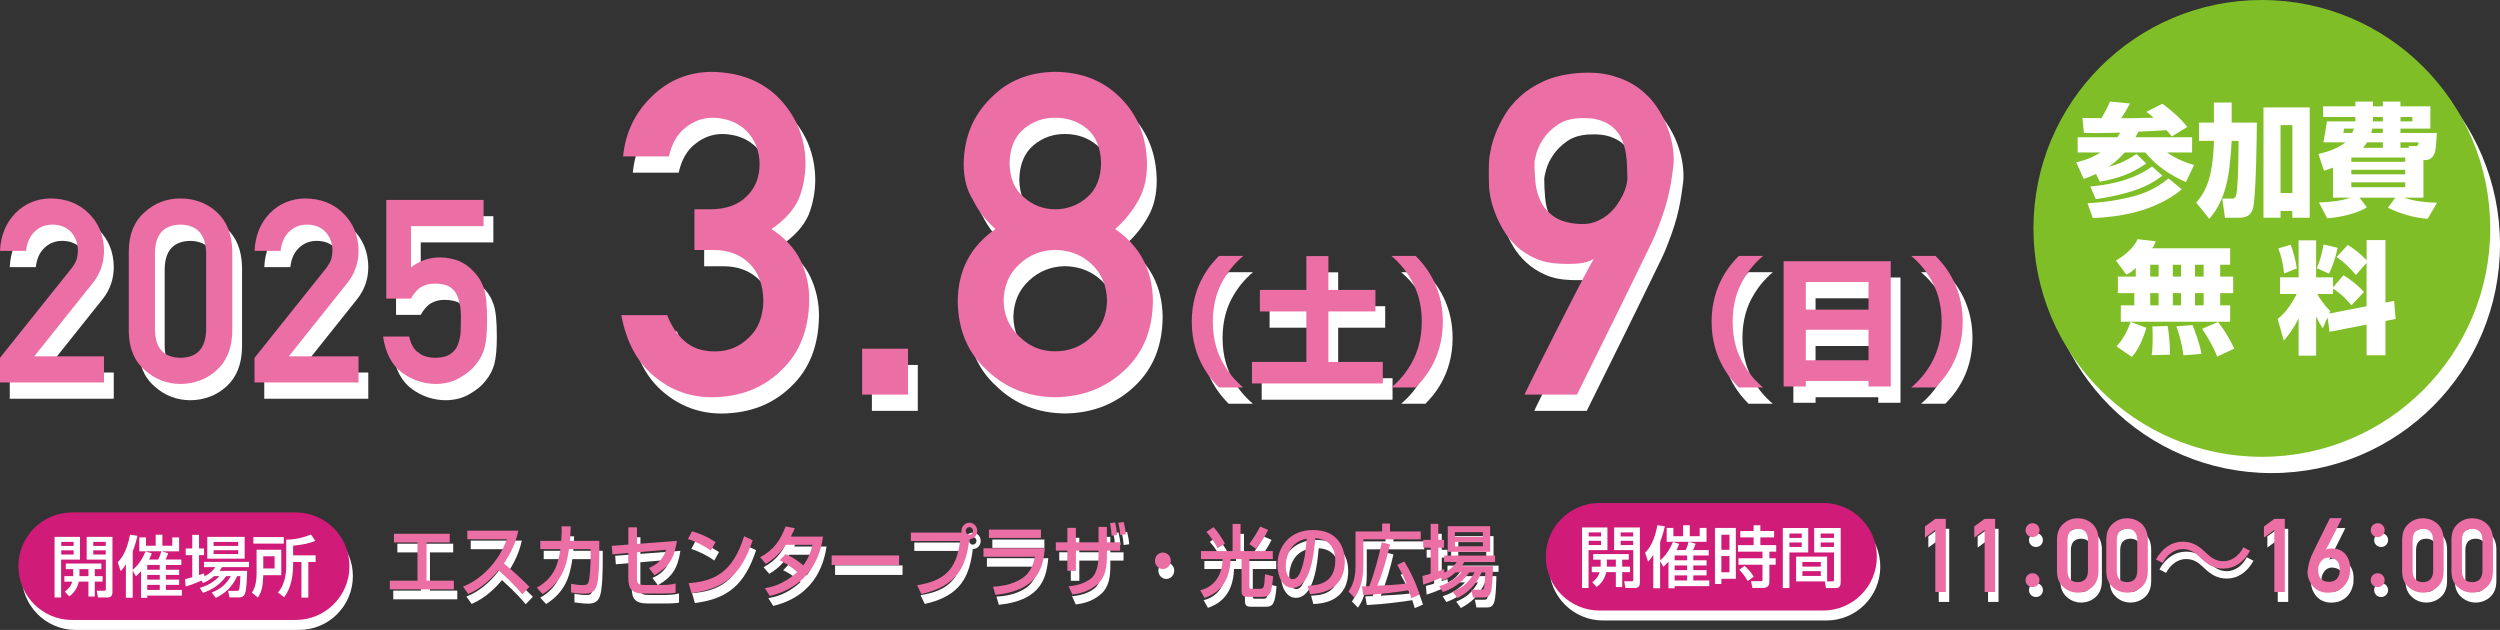
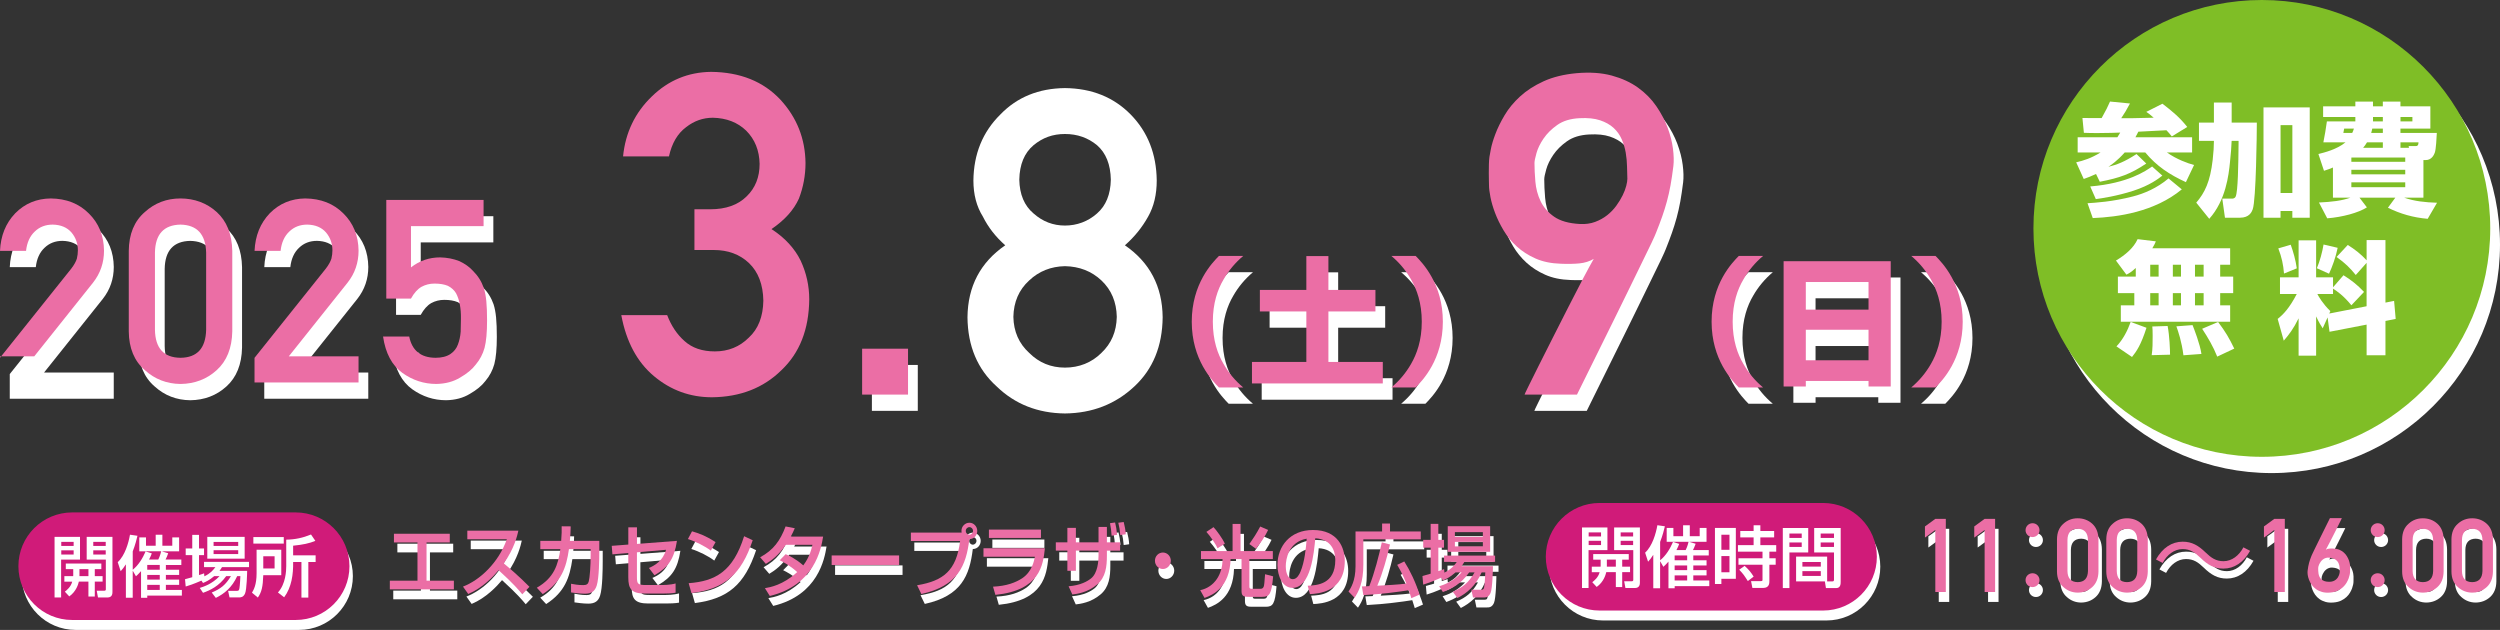
<svg xmlns="http://www.w3.org/2000/svg" id="_レイヤー_2" viewBox="0 0 1185.84 298.79">
  <rect x="0" y="0" width="1185.84" height="298.79" fill="#333333" stroke="none" />
  <defs>
    <style>.cls-1{fill:#fff;}.cls-2{fill:#d01b79;}.cls-3{fill:#eb6ea5;}.cls-4{fill:#7fbe26;}</style>
  </defs>
  <g id="_レイヤー_1-2">
    <polygon class="cls-1" points="214.97 257.9 214.97 262.02 203.94 262.02 203.94 280.15 216.91 280.15 216.91 284.27 186.54 284.27 186.54 280.15 199.65 280.15 199.65 262.02 188.49 262.02 188.49 257.9 214.97 257.9" />
    <path class="cls-1" d="M221.24,282.96c7.96-3.03,16.86-11.29,20.79-22.44h-18.74v-4.08h24.21c-.47,2.09-1.8,8.27-6.92,15.52,2.13,1.76,7.39,6.21,12.18,11.11l-3.39,3.55c-1.48-1.79-4.11-4.97-11.24-11.44-2.52,2.99-7.53,8.38-14.41,11.29l-2.49-3.51Z" />
    <path class="cls-1" d="M285.89,261.27v4.94c0,3.89-.11,12.75-1.22,16.23-.83,2.66-2.41,3.89-5.66,3.89-2.41,0-5.48-.45-6.52-.6v-4.11c1.4.26,3.31.64,5.77.64,1.59,0,2.31-.49,2.63-1.76.47-1.8.9-6.96.9-12.9v-2.39h-10.3c-1.26,8.75-3.57,15.6-12.43,21.32l-2.81-3.03c8.21-4.71,10.09-10.88,11.17-18.29h-9.51v-3.93h9.91c.25-3.03.25-5.05.22-6.92l4.29.04c-.07,2.77-.14,4.3-.4,6.88h13.98Z" />
    <path class="cls-1" d="M322.73,261.27c-1.3,8.6-4.14,12.57-10.66,16.31l-2.63-3.44c2.63-1.16,6.59-3.22,8.11-8.64l-13.8,1.2v11.63c0,3.4.33,3.89,4.58,3.89h7.42c.36,0,3.71,0,6.34-.75v4.38c-1.55.34-4.54.41-6.16.41h-8.39c-6.38,0-7.89-2.17-7.89-7.67v-11.56l-7.53.64-.32-4.04,7.86-.6v-8.19h4.11v7.89l18.99-1.46Z" />
    <path class="cls-1" d="M338.8,265.9c-2.7-2.06-7.17-4.34-10.88-5.5l1.95-3.67c3.21.94,6.34,2.02,11.17,5.12l-2.23,4.04ZM328.28,281.35c12.54-.94,21.01-5.42,26.3-22.29l4.07,1.91c-5.44,16.34-13.3,23.04-29.04,25.09l-1.33-4.71Z" />
    <path class="cls-1" d="M374.3,267.59c1.55.67,4.58,2.02,8.36,5.31,3.17-4.23,4-8.23,4.32-9.76h-12.61c-3.57,5.12-6.63,7.33-9.48,9.05l-2.7-3.14c6.31-3.4,9.58-7.93,12.07-14.62l4.36.86c-.68,1.57-1.12,2.54-1.91,3.96h15.35c-.94,5.87-4.04,23.04-25.29,28.16l-2.31-3.7c2.45-.41,8.57-1.46,15.31-7.63-3.6-3.29-6.88-4.9-8.29-5.61l2.81-2.88Z" />
    <rect class="cls-1" x="396.11" y="268.19" width="32" height="4.52" />
    <path class="cls-1" d="M436.65,282.32c12.5-2.09,18.63-6.96,20.39-20.98h-23.35v-4h24.07c-.04-.26-.07-.56-.07-.86,0-2.17,1.76-3.82,3.78-3.82s3.71,1.76,3.71,3.89c0,1.76-1.23,3.82-3.75,3.89-1.51,12.61-5.44,22.22-22.77,26.03l-2.02-4.15ZM461.44,254.76c-.94,0-1.73.82-1.73,1.79s.79,1.8,1.73,1.8,1.73-.78,1.73-1.8-.76-1.79-1.73-1.79" />
    <path class="cls-1" d="M497.26,264.78c-.9,7.96-2.23,19.93-23.49,22.1l-1.12-3.89c6.49-.3,10.77-1.98,13.84-4,4.61-3.07,5.62-8.12,6.02-10.21h-24.39v-4h29.15ZM495.39,259.88h-24.68v-3.96h24.68v3.96Z" />
    <path class="cls-1" d="M522.71,254.65h3.96v7.33h6.27v3.93h-6.27v2.39c0,5.27-.58,10.14-4.54,13.58-4.61,3.97-9.77,4.56-11.86,4.82l-1.77-3.89c5.69-.45,8.94-2.36,10.67-3.74,3.13-2.5,3.53-8.19,3.53-10.7v-2.47h-10.74v9.58h-4.04v-9.58h-5.48v-3.93h5.48v-6.88h4.04v6.88h10.74v-7.33ZM528.9,258.84c-.22-2.8-.29-3.4-.76-5.95l2.41-.34c.54,2.13.65,3.1.94,5.83l-2.59.45ZM533.01,258.54c-.29-2.88-.32-3.22-.94-5.87l2.56-.34c.47,1.91.9,3.85.97,5.83l-2.59.37Z" />
    <path class="cls-1" d="M553.23,274.62c-2.09,0-3.78-1.76-3.78-3.93s1.69-3.89,3.78-3.89,3.75,1.76,3.75,3.89-1.69,3.93-3.75,3.93" />
    <path class="cls-1" d="M571.29,266.09h14.99v-12.87h3.78v12.87h15.31v3.81h-11.13v13.02c0,.6.11,1.08.97,1.08h4.32c.94,0,1.44-.45,1.66-1.57.07-.41.18-.97.5-5.35l3.82,1.01c-.72,8.49-1.73,9.72-5.15,9.72h-6.13c-2.2,0-3.71,0-3.71-2.62v-15.3h-5.19c-.4,13.24-8.11,16.94-12.36,18.44l-2.05-3.67c6.85-1.46,10.63-7.7,10.59-14.77h-10.23v-3.81ZM579.11,264.78c-.68-1.79-3.39-5.76-5.26-7.78l3.39-2.25c1.33,1.38,4.36,5.5,5.37,7.86l-3.49,2.17ZM594.24,262.76c2.13-3.07,3.24-4.75,5.15-8.3l3.75,1.61c-1.23,2.77-4.11,7.03-5.8,8.94l-3.1-2.24Z" />
    <path class="cls-1" d="M621.92,282.55c4.32-.19,13.08-.6,13.08-12.19,0-4.37-1.87-9.84-9.48-10.32-.65,7.03-2.13,23.53-10.85,23.53-4.72,0-7.1-5.61-7.1-10.85,0-9.01,6.13-16.6,16.83-16.6,11.93,0,15.1,8.49,15.1,14.66,0,14.85-12.79,15.56-16.54,15.74l-1.04-3.96ZM611.51,273.27c0,3.96,1.48,6.17,3.32,6.17,2.09,0,3.21-2.54,3.6-3.44,2.05-4.75,2.7-11.59,2.99-15.78-8.61,1.57-9.91,9.76-9.91,13.05" />
    <path class="cls-1" d="M644.6,256.82h12.61v-3.78h3.75v3.78h14.59v3.74h-27.24v11.97c0,8.45-2.13,12.72-4.18,15.71l-2.85-2.92c1.08-1.68,3.32-5.05,3.32-11.97v-16.53ZM671.08,288.46c-.36-1.12-.43-1.46-1.19-3.78-4.33.71-13.26,1.91-21.58,2.32l-.68-4.11c.68-.04,2.88-.15,3.5-.15,2.45-6.17,4.68-14.77,5.94-20.76l3.89,1.01c-1.55,6.66-3.39,13.28-6.02,19.56,4.58-.26,9.69-.49,13.8-1.01-.22-.52-1.66-4.38-4.36-8.9l3.35-1.61c2.74,4.3,5.48,10.06,7.24,15.74l-3.89,1.68Z" />
    <path class="cls-1" d="M692.06,276.23c-2.74,2.43-4.72,3.25-6.02,3.82l-.86-1.31c-4.58,2.06-6.77,2.77-8.47,3.29l-.36-4.08c.83-.19,3.32-.94,3.89-1.12v-12.34h-3.53v-3.7h3.53v-7.59h3.64v7.59h2.7v3.7h-2.7v11.14c1.66-.52,1.84-.6,2.74-.97l.15,1.68c3.39-1.72,4.76-3.51,5.91-5.12h-6.09v-2.95h24.21v2.95h-14.56c-.47.79-.72,1.23-1.33,2.06h14.88c0,.75-.18,10.51-1.15,12.72-.94,2.13-2.34,2.13-3.46,2.13h-4.86l-.76-3.67h4.72c1.08,0,1.19-.49,1.37-1.46.29-1.53.47-5.91.5-6.77h-1.73c-2.77,6.4-7.06,9.91-11.49,12.16l-2.2-2.99c4.83-2.09,7.5-4.26,10.34-9.16h-2.56c-3.93,5.61-8.54,7.85-12.47,9.31l-1.76-2.73c2.16-.71,6.56-2.13,10.66-6.58h-2.88ZM688.34,254.31h20.11v12.15h-20.11v-12.15ZM691.73,259.36h13.26v-2.24h-13.26v2.24ZM691.73,263.89h13.26v-2.13h-13.26v2.13Z" />
    <path class="cls-1" d="M4.63,177.43l33.79-42.28c1.31-1.7,2.2-3.29,2.67-4.75.32-1.39.48-2.69.48-3.92,0-3.25-1.01-6.08-3.03-8.49-2.1-2.42-5.07-3.66-8.91-3.74-3.4,0-6.23,1.09-8.49,3.27-2.34,2.18-3.72,5.24-4.16,9.2H4.63c.32-7.21,2.73-13.16,7.24-17.87,4.55-4.59,10.15-6.93,16.8-7.01,7.44.08,13.48,2.46,18.11,7.13,4.71,4.63,7.1,10.51,7.19,17.64,0,5.7-1.74,10.77-5.23,15.2l-27.85,34.91h33.07v12.41H4.63v-11.7Z" />
    <path class="cls-1" d="M65.71,126.73c.08-8,2.63-14.15,7.66-18.47,4.71-4.27,10.33-6.41,16.86-6.41s12.45,2.14,17.16,6.41c4.79,4.32,7.26,10.47,7.42,18.47v38.18c-.16,7.96-2.63,14.09-7.42,18.41-4.71,4.27-10.43,6.45-17.16,6.53-6.53-.08-12.15-2.26-16.86-6.53-5.03-4.31-7.58-10.45-7.66-18.41v-38.18ZM102.4,127.5c-.24-8.67-4.3-13.08-12.17-13.24-7.92.16-11.95,4.57-12.11,13.24v36.69c.16,8.75,4.2,13.16,12.11,13.24,7.88-.08,11.94-4.49,12.17-13.24v-36.69Z" />
    <path class="cls-1" d="M125.36,177.43l33.79-42.28c1.31-1.7,2.2-3.29,2.67-4.75.32-1.39.48-2.69.48-3.92,0-3.25-1.01-6.08-3.03-8.49-2.1-2.42-5.07-3.66-8.91-3.74-3.4,0-6.23,1.09-8.49,3.27-2.34,2.18-3.72,5.24-4.16,9.2h-12.35c.32-7.21,2.73-13.16,7.24-17.87,4.55-4.59,10.15-6.93,16.8-7.01,7.44.08,13.48,2.46,18.11,7.13,4.71,4.63,7.1,10.51,7.19,17.64,0,5.7-1.74,10.77-5.23,15.2l-27.85,34.91h33.07v12.41h-49.34v-11.7Z" />
    <path class="cls-1" d="M187.87,102.56h46.14v12.41h-34.44v19.59c4.04-3.17,8.65-4.75,13.83-4.75,3.33.08,6.37.68,9.14,1.78,2.61,1.23,4.73,2.73,6.35,4.51,2.42,2.38,4.16,5.13,5.23,8.25.55,1.7.95,3.78,1.19,6.24.24,2.49.35,5.56.35,9.2,0,5.62-.4,9.94-1.19,12.94-.83,2.97-2.22,5.6-4.16,7.9-1.7,2.26-4.18,4.32-7.42,6.18-3.17,1.94-6.93,2.95-11.28,3.03-5.86,0-11.22-1.74-16.09-5.22-4.95-3.56-8.02-9.32-9.2-17.28h12.41c1.35,6.65,5.48,10.01,12.41,10.09,2.97,0,5.34-.59,7.13-1.78,1.7-1.15,2.89-2.65,3.56-4.51.71-1.86,1.15-3.88,1.31-6.06.08-2.14.12-4.22.12-6.23.08-4.95-.69-8.97-2.32-12.05-.87-1.46-2.16-2.63-3.86-3.5-1.7-.71-3.82-1.07-6.35-1.07-2.26,0-4.31.52-6.18,1.54-1.86,1.07-3.52,2.93-4.99,5.58h-11.7v-46.79Z" />
-     <path class="cls-1" d="M334,106.98h7.5c7.43,0,13.19-2.05,17.29-6.14,4.1-3.96,6.14-9.09,6.14-15.41-.14-6.39-2.26-11.63-6.35-15.73-4.1-3.96-9.37-6-15.83-6.14-4.65,0-8.89,1.49-12.7,4.48-4.03,2.99-6.74,7.6-8.12,13.85h-21.77c1.11-11.25,5.66-20.72,13.64-28.43,7.85-7.64,17.22-11.53,28.12-11.66,13.82.14,24.78,4.55,32.91,13.23,7.78,8.47,11.73,18.47,11.87,29.99,0,5.83-1.04,11.46-3.12,16.87-2.43,5.42-6.77,10.24-13.02,14.48,6.39,4.17,11,9.17,13.85,15,2.71,5.83,4.06,11.94,4.06,18.33-.14,14.23-4.55,25.45-13.23,33.64-8.54,8.4-19.51,12.67-32.91,12.81-10.35,0-19.51-3.33-27.49-10-7.98-6.67-13.16-16.31-15.52-28.95h21.77c1.94,5.07,4.68,9.16,8.23,12.29,3.61,3.27,8.4,4.9,14.37,4.9,6.39,0,11.77-2.19,16.14-6.56,4.44-4.1,6.73-9.93,6.87-17.49-.14-7.71-2.43-13.68-6.87-17.91-4.37-4.1-9.93-6.14-16.66-6.14h-9.16v-19.27Z" />
    <rect class="cls-1" x="413.57" y="173.11" width="21.77" height="21.77" />
    <path class="cls-1" d="M458.91,150.51c.14-14.65,6.11-26.04,17.91-34.16-4.51-3.96-8.05-8.5-10.62-13.64-2.99-4.79-4.48-10.48-4.48-17.08.14-12.64,4.41-23.08,12.81-31.35,7.91-8.19,18.12-12.36,30.62-12.5,12.71.14,23.08,4.31,31.14,12.5,8.12,8.26,12.25,18.71,12.39,31.35,0,6.6-1.35,12.29-4.06,17.08-2.85,5.14-6.53,9.68-11.04,13.64,11.8,8.12,17.77,19.51,17.91,34.16-.14,13.68-4.62,24.61-13.43,32.8-8.96,8.4-19.93,12.67-32.91,12.81-12.91-.14-23.71-4.41-32.39-12.81-9.1-8.19-13.71-19.13-13.85-32.8M480.68,150.31c.14,6.94,2.64,12.64,7.5,17.08,4.65,4.65,10.31,6.98,16.97,6.98s12.64-2.33,17.29-6.98c4.72-4.44,7.15-10.14,7.29-17.08-.14-7.08-2.57-12.84-7.29-17.29-4.65-4.37-10.41-6.63-17.29-6.77-6.67.14-12.32,2.4-16.97,6.77-4.86,4.44-7.36,10.2-7.5,17.29M483.49,85.22c.14,7.01,2.39,12.36,6.77,16.04,4.3,3.82,9.27,5.73,14.89,5.73s10.9-1.91,15.2-5.73c4.23-3.68,6.42-9.02,6.56-16.04-.14-7.22-2.33-12.67-6.56-16.35-4.3-3.54-9.37-5.31-15.2-5.31s-10.59,1.77-14.89,5.31c-4.37,3.68-6.63,9.13-6.77,16.35" />
    <path class="cls-1" d="M727.8,194.88c-.07,0,.52-1.27,1.77-3.8,1.25-2.53,2.88-5.82,4.89-9.84,2.01-4.02,4.27-8.5,6.77-13.43,2.5-4.93,4.96-9.79,7.4-14.58,2.43-4.79,4.7-9.2,6.82-13.23,2.12-4.03,3.83-7.19,5.15-9.48-2.01,1.18-4.29,1.89-6.82,2.14-2.54.24-5.47.3-8.8.16-4.58-.14-8.59-.97-12.03-2.5-3.44-1.53-6.41-3.44-8.9-5.73-2.5-2.29-4.58-4.84-6.25-7.65-1.67-2.81-3-5.55-4.01-8.23-1.01-2.67-1.74-5.17-2.19-7.5-.45-2.33-.68-4.15-.68-5.47,0-.42-.02-1.18-.05-2.29-.04-1.11-.05-2.34-.05-3.7s.02-2.72.05-4.11c.03-1.39.12-2.57.26-3.54.07-.48.29-1.72.68-3.7.38-1.98,1.09-4.36,2.14-7.13,1.04-2.78,2.5-5.74,4.37-8.9,1.87-3.16,4.32-6.13,7.34-8.9,3.02-2.78,6.73-5.17,11.14-7.19,4.41-2.01,9.63-3.3,15.67-3.85,6.32-.55,11.89-.17,16.71,1.14,4.82,1.32,8.97,3.23,12.44,5.73,3.47,2.5,6.35,5.42,8.64,8.75,2.29,3.33,4.08,6.72,5.36,10.15,1.28,3.44,2.14,6.77,2.55,10,.42,3.23.48,5.99.21,8.28-.42,3.4-.87,6.44-1.35,9.11-.49,2.67-1.06,5.22-1.72,7.65-.66,2.43-1.41,4.83-2.24,7.19-.83,2.36-1.81,4.93-2.92,7.71-.28.76-1.02,2.43-2.24,5-1.22,2.57-2.74,5.71-4.58,9.42-1.84,3.71-3.85,7.85-6.04,12.39-2.19,4.55-4.43,9.11-6.72,13.69-5.35,10.83-11.32,22.91-17.91,36.24h-24.89ZM732.49,84.91c0,2.71.14,5.69.42,8.96.28,3.26,1.09,6.34,2.45,9.22,1.36,2.88,3.49,5.35,6.41,7.39,2.92,2.05,7.01,3.21,12.29,3.49,2.64.14,5.03-.19,7.18-.99,2.15-.8,4.06-1.86,5.73-3.18,1.67-1.32,3.11-2.81,4.32-4.48,1.21-1.67,2.22-3.31,3.02-4.95.8-1.63,1.37-3.14,1.72-4.53.35-1.39.52-2.5.52-3.33-.07-1.74-.12-3.68-.16-5.83-.04-2.15-.24-4.34-.62-6.56-.38-2.22-1.03-4.36-1.93-6.4-.9-2.05-2.19-3.84-3.85-5.36-1.67-1.53-3.8-2.72-6.4-3.59-2.6-.87-5.85-1.2-9.74-.99-4.31.21-7.83,1.29-10.57,3.23-2.74,1.94-4.91,4.1-6.51,6.46-1.6,2.36-2.71,4.65-3.33,6.87-.62,2.22-.94,3.75-.94,4.58" />
    <path class="cls-1" d="M594.33,129.12c-3.75,3.16-6.91,6.91-9.35,11.19-2.76,4.67-5.07,11.12-5.07,20.01s2.3,15.33,5.07,20.01c2.43,4.28,5.59,8.03,9.35,11.19h-11.52c-3.16-3.23-12.9-13.16-12.9-31.2s9.74-27.97,12.9-31.2h11.52Z" />
    <polygon class="cls-1" points="624.27 129.18 634.74 129.18 634.74 145.24 657.04 145.24 657.04 155.44 634.74 155.44 634.74 179.4 660.53 179.4 660.53 189.6 598.47 189.6 598.47 179.4 624.27 179.4 624.27 155.44 602.22 155.44 602.22 145.24 624.27 145.24 624.27 129.18" />
    <path class="cls-1" d="M664.61,191.51c3.75-3.16,6.91-6.91,9.35-11.19,2.7-4.67,5.07-11.12,5.07-20.01s-2.37-15.33-5.07-20.01c-2.44-4.28-5.59-8.03-9.35-11.19h11.52c3.16,3.23,12.9,13.16,12.9,31.2s-9.74,27.97-12.9,31.19h-11.52Z" />
    <path class="cls-1" d="M840.92,129.12c-3.75,3.16-6.91,6.91-9.35,11.19-2.76,4.67-5.07,11.12-5.07,20.01s2.3,15.33,5.07,20.01c2.43,4.28,5.59,8.03,9.35,11.19h-11.52c-3.16-3.23-12.9-13.16-12.9-31.2s9.74-27.97,12.9-31.2h11.52Z" />
    <path class="cls-1" d="M850.66,131.62h50.81v59.43h-10.53v-2.63h-29.75v2.63h-10.53v-59.43ZM861.18,154.59h29.75v-13.1h-29.75v13.1ZM861.18,178.61h29.75v-14.48h-29.75v14.48Z" />
    <path class="cls-1" d="M911.2,191.51c3.75-3.16,6.91-6.91,9.35-11.19,2.7-4.67,5.07-11.12,5.07-20.01s-2.37-15.33-5.07-20.01c-2.44-4.28-5.59-8.03-9.35-11.19h11.52c3.16,3.23,12.9,13.16,12.9,31.2s-9.74,27.97-12.9,31.19h-11.52Z" />
    <path class="cls-1" d="M1185.84,116.06c0,59.84-48.51,108.34-108.34,108.34s-108.34-48.51-108.34-108.34,48.51-108.34,108.34-108.34,108.34,48.51,108.34,108.34" />
    <path class="cls-1" d="M1008.95,72.86c.63-.98.81-1.27,1.38-2.25-1.79.06-6.23.23-11.08.23-2.77,0-4.27-.06-6.17-.12l-.69-7.04c1.33.06,7.67.06,9.11.06,2.08-3.69,2.94-5.48,3.98-7.85l9.46.92c-1.62,3.06-2.6,4.67-4.15,6.98h4.96c1.5-.06,8.83-.17,10.44-.23-1.73-1.56-2.42-2.02-3.52-2.77l7.67-3.87c4.9,3.75,8.25,6.58,11.77,11.02l-7.33,4.5c-.98-1.21-1.38-1.73-2.54-2.94-1.27.06-13.04.69-13.33.69-.46.92-.69,1.38-1.38,2.65h26.88v7.21h-11.94c4.79,3.35,9.87,5.13,12.87,5.94l-3.87,8.13c-7.79-3.58-13.9-7.61-19.27-14.08h-9.75c-3.46,3.92-6.52,6-7.73,6.81,4.1-1.04,7.56-2.31,13.33-6.06l4.62,4.5c-7.38,4.96-12.52,6.81-22.04,8.65l-1.79-3.69c-2.48,1.15-3.87,1.67-5.83,2.37l-3.58-7.9c3.52-.81,7.15-1.96,11.54-4.67h-10.84v-7.21h18.81ZM1039.53,97.55c-12.92,10.67-30.23,13.15-42.23,13.61l-2.48-7.04c3.58-.23,11.83-.69,21.58-3.23,5.02-1.27,11.42-3.92,16.84-8.54l6.29,5.19ZM1030.29,91.03c-1.9,1.5-5.94,4.61-13.67,7.15-8.08,2.6-14.94,3.58-17.88,3.98l-2.65-6c18-1.5,26.36-7.38,29.36-9.46l4.85,4.33Z" />
    <path class="cls-1" d="M1046.4,103.84c4.04-4.73,6.58-9.81,7.79-20.31.4-3.4.58-6.63.58-9h-7.09v-8.65h7.09v-9.52h8.42v9.52h11.94c0,5.08-.35,36.75-1.96,41.13-.46,1.27-1.61,3.98-6.06,3.98h-7.1l-1.27-9.06h4.56c.4,0,1.33,0,1.79-.98,1.1-2.42,1.27-15.11,1.38-25.5v-.92h-3.29c-.06,2.25-.4,6.63-.81,10.33-.58,5.71-1.9,17.83-9.81,26.65l-6.17-7.67ZM1078.3,58.67h21.92v52.32h-8.25v-3.17h-5.6v3.17h-8.08v-52.32ZM1086.37,99.28h5.6v-32.19h-5.6v32.19Z" />
    <path class="cls-1" d="M1111.24,87.17c-1.5.63-2.42.98-4.27,1.56l-2.65-7.96c2.83-.69,8.83-2.19,12.86-5.54h-10.5c.87-4.62.98-5.13,1.67-9.92h13.5v-2.08h-15.29v-5.08h15.29v-2.25h8.36v2.25h4.67v-2.25h8.36v2.25h14.19v10.56h-14.19v2.08h17.25c-.12,2.08-.35,7.79-.98,9.4-.29.75-1.33,3.46-4.27,3.46h-1.1v17.82h-9.17c4.9,1.73,10.1,2.25,15.63,2.42l-4.44,7.62c-6.92-.58-12.98-2.37-18.86-5.25l3.52-4.79h-17.02l3.52,4.62c-3.98,2.54-11.54,4.62-18.81,5.19l-3.92-7.5c6-.29,10.79-.81,14.94-2.31h-8.31v-14.31ZM1116.55,68.71c-.06.35-.35,1.79-.4,2.08h4.21c.4-.87.52-1.15.81-2.08h-4.62ZM1119.95,84.46h25.56v-2.02h-25.44l-.12.12v1.9ZM1119.95,90.4h25.56v-2.13h-25.56v2.13ZM1119.95,96.51h25.56v-2.31h-25.56v2.31ZM1134.9,77.82v-2.6h-7.5c-.75,1.21-1.09,1.73-1.85,2.6h9.35ZM1134.9,68.71h-5.02c-.17.92-.29,1.21-.52,2.08h5.54v-2.08ZM1130.22,65.3h4.67v-2.08h-4.67v2.08ZM1143.26,65.3h5.65v-2.08h-5.65v2.08ZM1147.3,77.82l-.17-.81h3.17c.69,0,1.5,0,1.5-1.79h-8.54v2.6h4.04Z" />
    <path class="cls-1" d="M1017.69,134.83c-2.13,1.96-3.17,2.54-4.44,3.17l-4.96-6.69c4.38-2.6,8.42-6,10.27-10.15l8.65,1.04c-.46,1.1-.69,1.67-1.67,3.29h36.92v7.79h-4.73v5.65h6.17v7.85h-6.17v5.77h4.73v7.79h-51.86v-7.79h6.4v-5.77h-7.79v-7.85h8.48v-4.1ZM1022.77,163.21c-2.6,8.13-4.73,11.19-6.86,13.84l-7.38-5.02c3.12-3.29,5.19-7.33,6.75-11.6l7.5,2.77ZM1024.56,138.92h3.98v-5.65h-3.98v5.65ZM1024.56,152.54h3.98v-5.77h-3.98v5.77ZM1032.81,162.35c.92,4.67,1.15,11.42,1.15,13.61l-8.71.23c.46-2.88.46-6.12.46-9.17,0-2.65-.06-3.23-.17-4.44l7.27-.23ZM1035.29,138.92h3.86v-5.65h-3.86v5.65ZM1035.29,152.54h3.86v-5.77h-3.86v5.77ZM1044.63,161.94c.63,1.56,3.58,9.06,4.21,13.67l-8.54.63c-.81-6.52-2.48-11.31-3.35-13.73l7.67-.58ZM1045.79,138.92h4.1v-5.65h-4.1v5.65ZM1045.79,152.54h4.1v-5.77h-4.1v5.77ZM1056.75,160.44c3.52,4.67,5.25,7.62,7.67,12.63l-8.08,3.81c-1.85-4.67-4.38-9-7.15-13.21l7.56-3.23Z" />
    <path class="cls-1" d="M1108.67,158.31l-2.31,5.13c-.87-1.33-1.62-2.48-3.12-5.65v18.63h-8.31v-17.71c-2.42,4.96-4.56,7.73-7.04,10.61l-2.89-10.33c2.65-2.08,5.6-5.13,9.06-11.83h-7.96v-7.9h8.83v-17.54h8.31v17.54h8.02v4.73l4.96-5.71c3.58,2.19,6.63,4.61,9.75,7.9l-6,6.34c-3.63-4.5-7.04-6.86-8.71-7.9v2.54h-7.44c.58,1.15,2.54,4.61,6.17,8.13l-.52,1.15,17.71-3.46v-20.59l-5.13,5.77c-2.77-3.4-5.02-5.65-9.11-8.54l5.31-5.71c3.29,2.02,6.29,4.38,8.94,7.27v-9.58h8.94v29.65l4.1-.81.75,8.54-4.85.98v16.27h-8.94v-14.54l-17.59,3.4-.92-6.81ZM1091.2,123.81c1.15,3.12,2.37,7.38,2.88,11.19l-6.06,2.48c-.35-4.33-1.09-7.73-2.71-11.94l5.88-1.73ZM1113.46,125.25c-.87,4.38-2.6,9.11-4.1,12.29l-5.77-2.6c1.38-3.17,2.65-7.9,3.17-11.25l6.69,1.56Z" />
    <polygon class="cls-1" points="914.69 259.71 914.69 254.43 919.62 250.84 924.59 250.84 924.59 285.53 919.62 285.53 919.62 256.1 914.69 259.71" />
    <polygon class="cls-1" points="938.08 259.71 938.08 254.43 943.01 250.84 947.98 250.84 947.98 285.53 943.01 285.53 943.01 256.1 938.08 259.71" />
    <path class="cls-1" d="M969.03,256.2c0,1.8-1.46,3.26-3.31,3.26s-3.31-1.46-3.31-3.26,1.46-3.31,3.31-3.31c1.95,0,3.31,1.56,3.31,3.31M969.03,279.88c0,1.85-1.46,3.31-3.31,3.31s-3.31-1.46-3.31-3.31,1.46-3.26,3.31-3.26c1.95,0,3.31,1.56,3.31,3.26" />
    <path class="cls-1" d="M977.32,260.52c.03-3.2,1.05-5.67,3.07-7.4,1.89-1.71,4.14-2.57,6.76-2.57s4.99.86,6.88,2.57c1.92,1.73,2.91,4.2,2.97,7.4v15.3c-.06,3.19-1.05,5.65-2.97,7.38-1.89,1.71-4.18,2.58-6.88,2.62-2.62-.03-4.87-.91-6.76-2.62-2.02-1.73-3.04-4.19-3.07-7.38v-15.3ZM992.03,260.83c-.1-3.47-1.72-5.24-4.88-5.31-3.17.06-4.79,1.83-4.85,5.31v14.71c.06,3.5,1.68,5.27,4.85,5.3,3.16-.03,4.78-1.8,4.88-5.3v-14.71Z" />
    <path class="cls-1" d="M1000.71,260.52c.03-3.2,1.05-5.67,3.07-7.4,1.89-1.71,4.14-2.57,6.76-2.57s4.99.86,6.88,2.57c1.92,1.73,2.91,4.2,2.97,7.4v15.3c-.06,3.19-1.05,5.65-2.97,7.38-1.89,1.71-4.18,2.58-6.88,2.62-2.62-.03-4.87-.91-6.76-2.62-2.02-1.73-3.04-4.19-3.07-7.38v-15.3ZM1015.42,260.83c-.1-3.47-1.72-5.24-4.88-5.31-3.17.06-4.79,1.83-4.85,5.31v14.71c.06,3.5,1.68,5.27,4.85,5.3,3.16-.03,4.78-1.8,4.88-5.3v-14.71Z" />
    <path class="cls-1" d="M1068.92,266c-3.07,5.51-7.55,8.43-12.67,8.43-4.39,0-7.46-1.8-10.87-5.12-2.68-2.58-4.87-4.14-8.48-4.14-3.95,0-7.41,2.68-9.45,6.58l-3.17-1.66c3.07-5.51,7.55-8.43,12.67-8.43,4.38,0,7.45,1.8,10.87,5.12,2.68,2.58,4.92,4.14,8.48,4.14,3.95,0,7.41-2.68,9.45-6.58l3.17,1.66Z" />
    <polygon class="cls-1" points="1075.49 259.71 1075.49 254.43 1080.42 250.84 1085.39 250.84 1085.39 285.53 1080.42 285.53 1080.42 256.1 1075.49 259.71" />
    <path class="cls-1" d="M1112.45,250.48s-.06.17-.23.51c-.17.34-.39.81-.68,1.39-.28.59-.62,1.26-1,2.02-.38.76-.78,1.56-1.2,2.4-.42.84-.85,1.69-1.29,2.55-.43.86-.86,1.67-1.26,2.45-.41.78-.77,1.48-1.11,2.12-.33.64-.61,1.14-.83,1.52.46-.27.98-.43,1.56-.49.58-.06,1.25-.07,2.01-.03,1.09.03,2.05.22,2.87.57.82.35,1.52.79,2.1,1.31.59.52,1.08,1.11,1.46,1.75.39.64.69,1.27.92,1.88.22.61.37,1.18.46,1.71.09.53.13.95.13,1.25v1.37c0,.31,0,.62-.01.94,0,.32-.02.59-.04.81-.02.11-.07.4-.15.87-.09.47-.25,1.02-.48,1.67-.23.64-.56,1.33-.99,2.07-.43.74-.99,1.44-1.69,2.09-.7.66-1.55,1.22-2.55,1.7-1,.48-2.19.77-3.57.88-1.44.13-2.72.03-3.83-.29-1.11-.32-2.07-.77-2.88-1.36-.81-.59-1.48-1.26-2.02-2.03-.54-.77-.96-1.56-1.27-2.37-.31-.81-.52-1.59-.62-2.33-.1-.74-.12-1.38-.06-1.9.1-.78.2-1.47.31-2.08.11-.61.24-1.19.39-1.75.15-.56.32-1.1.51-1.64.19-.54.41-1.13.67-1.76.06-.16.24-.53.52-1.13.29-.59.64-1.33,1.06-2.2.42-.87.89-1.83,1.41-2.88.52-1.05,1.05-2.11,1.57-3.19,1.24-2.51,2.63-5.31,4.16-8.4h5.62ZM1111.45,275.87c0-.6-.02-1.27-.07-2-.05-.73-.22-1.42-.53-2.08-.31-.66-.81-1.23-1.51-1.7-.7-.48-1.69-.76-2.97-.86-.6-.05-1.15.02-1.64.19-.49.18-.93.41-1.31.71-.38.3-.71.65-.99,1.03-.28.39-.51.77-.69,1.15-.18.38-.31.73-.39,1.06-.08.33-.12.58-.12.75,0,.4,0,.84.02,1.32.01.48.07.97.15,1.45.09.48.23.95.44,1.4.21.45.5.85.88,1.2.38.35.87.63,1.46.86.6.22,1.34.33,2.22.33.71.02,1.34-.08,1.87-.27s.98-.45,1.36-.76c.37-.31.68-.66.92-1.03.24-.38.42-.75.56-1.12.13-.36.23-.69.27-.99.05-.29.07-.51.07-.65" />
    <path class="cls-1" d="M1132.76,256.2c0,1.8-1.46,3.26-3.31,3.26s-3.31-1.46-3.31-3.26,1.46-3.31,3.31-3.31c1.95,0,3.31,1.56,3.31,3.31M1132.76,279.88c0,1.85-1.46,3.31-3.31,3.31s-3.31-1.46-3.31-3.31,1.46-3.26,3.31-3.26c1.95,0,3.31,1.56,3.31,3.26" />
    <path class="cls-1" d="M1141.05,260.52c.03-3.2,1.05-5.67,3.07-7.4,1.89-1.71,4.14-2.57,6.76-2.57s4.99.86,6.88,2.57c1.92,1.73,2.91,4.2,2.97,7.4v15.3c-.06,3.19-1.05,5.65-2.97,7.38-1.89,1.71-4.18,2.58-6.88,2.62-2.62-.03-4.87-.91-6.76-2.62-2.02-1.73-3.04-4.19-3.07-7.38v-15.3ZM1155.75,260.83c-.1-3.47-1.72-5.24-4.88-5.31-3.17.06-4.79,1.83-4.85,5.31v14.71c.06,3.5,1.68,5.27,4.85,5.3,3.16-.03,4.78-1.8,4.88-5.3v-14.71Z" />
    <path class="cls-1" d="M1164.44,260.52c.03-3.2,1.05-5.67,3.07-7.4,1.89-1.71,4.14-2.57,6.76-2.57s4.99.86,6.88,2.57c1.92,1.73,2.91,4.2,2.97,7.4v15.3c-.06,3.19-1.05,5.65-2.97,7.38-1.89,1.71-4.18,2.58-6.88,2.62-2.62-.03-4.87-.91-6.76-2.62-2.02-1.73-3.04-4.19-3.07-7.38v-15.3ZM1179.14,260.83c-.1-3.47-1.72-5.24-4.88-5.31-3.17.06-4.79,1.83-4.85,5.31v14.71c.06,3.5,1.68,5.27,4.85,5.3,3.16-.03,4.78-1.8,4.88-5.3v-14.71Z" />
    <path class="cls-1" d="M866.38,294.31h-106.01c-14.09,0-25.51-11.42-25.51-25.51s11.42-25.51,25.51-25.51h106.01c14.09,0,25.51,11.42,25.51,25.51s-11.42,25.51-25.51,25.51" />
    <path class="cls-1" d="M752.01,254.89h12.07v10.76h-8.95v17.97h-3.11v-28.74ZM755.19,259.18h5.87v-1.94h-5.87v1.94ZM755.19,263.25h5.87v-2h-5.87v2ZM760.84,273.5c0-.13.03-.22.03-.41v-2.92h-3.53v-2.64h16.86v2.64h-3.11v3.33h3.72v2.6h-3.72v7.08h-3.02v-7.08h-4.54c-.25,1.08-1.14,4.6-4.54,7.02l-2.1-2.25c.89-.7,2.86-2.25,3.49-4.76h-3.72v-2.6h4.16ZM768.08,270.17h-4.26v3.33h4.26v-3.33ZM767.25,254.89h12.23v26.04c0,.76,0,2.7-2.38,2.7h-4.48l-.6-3.21h3.56c.54,0,.76-.19.76-.63v-14.13h-9.08v-10.76ZM770.37,259.18h5.91v-1.94h-5.91v1.94ZM770.37,263.25h5.91v-2h-5.91v2Z" />
    <path class="cls-1" d="M789.14,271.03h-.06v12.73h-3.24v-15.78h-.06c-.79,1.3-1.52,2.16-2.41,3.18l-1.4-4.29c3.43-3.14,5.14-9.11,5.81-13.02l3.56.51c-.38,1.56-1.01,4.26-2.25,7.4v8.73c2.79-2.29,4.7-5.43,6.13-8.76h-3.02v-6.6h3.18v3.94h4.6v-5.21h3.18v5.21h4.7v-3.94h3.24v6.6h-8.03v.06l2.86.86c-.35,1.08-.98,2.45-1.27,2.99h7.49v2.57h-7.33v2.25h6.29v2.48h-6.29v2.22h6.29v2.48h-6.29v2.41h7.59v2.7h-16.42v1.02h-2.95v-12.64c-1.14,1.3-1.81,1.91-2.41,2.45l-1.46-2.54ZM798.13,262.71c-.29.76-.6,1.62-1.3,2.92h4.38c.83-1.65,1.3-3.56,1.37-3.91h-7.37v.06l2.92.92ZM795.97,270.45h5.94v-2.25h-5.94v2.25ZM795.97,275.15h5.94v-2.22h-5.94v2.22ZM795.97,280.04h5.94v-2.41h-5.94v2.41Z" />
    <path class="cls-1" d="M815.09,255.15h9.91v24.13h-6.86v2.45h-3.05v-26.58ZM818.14,265.5h3.84v-7.15h-3.84v7.15ZM818.14,276.17h3.84v-7.68h-3.84v7.68ZM833.41,253.88h3.21v2.7h6.54v3.05h-6.54v3.68h7.52v3.08h-3.24v3.14h2.99v3.05h-2.99v7.78c0,.92,0,3.24-2.95,3.24h-5.11l-.63-3.24h4.76c.25,0,.67-.03.67-.51v-7.27h-11.4v-3.05h11.4v-3.14h-11.65v-3.08h7.43v-3.68h-6.32v-3.05h6.32v-2.7ZM829.16,273.12c2.1,1.91,3.02,3.08,4.29,5.11l-2.76,2.1c-1.78-2.76-2.19-3.4-4.09-5.37l2.57-1.84Z" />
    <path class="cls-1" d="M847.26,255.18h12.07v11.59h-8.92v16.89h-3.14v-28.48ZM850.41,259.88h5.84v-2.1h-5.84v2.1ZM850.41,264.13h5.84v-2.1h-5.84v2.1ZM868.31,280.49h2.51c.38,0,.73-.13.73-.76v-12.96h-9.4v-11.59h12.57v25.5c0,.89,0,2.99-2.13,2.99h-4.86l-.51-3.18h-13.65v-11.75h14.73v11.75ZM856.56,273.47h8.73v-2.16h-8.73v2.16ZM856.56,277.92h8.73v-2.28h-8.73v2.28ZM865.23,259.88h6.32v-2.1h-6.32v2.1ZM865.23,264.13h6.32v-2.1h-6.32v2.1Z" />
    <path class="cls-1" d="M141.87,298.79H35.86c-14.09,0-25.51-11.42-25.51-25.51s11.42-25.51,25.51-25.51h106.01c14.09,0,25.51,11.42,25.51,25.51s-11.42,25.51-25.51,25.51" />
    <path class="cls-1" d="M27.51,259.39h12.07v10.76h-8.96v17.97h-3.11v-28.74ZM30.68,263.68h5.87v-1.94h-5.87v1.94ZM30.68,267.74h5.87v-2h-5.87v2ZM36.34,278c0-.13.03-.22.03-.41v-2.92h-3.53v-2.64h16.86v2.64h-3.11v3.33h3.71v2.6h-3.71v7.08h-3.02v-7.08h-4.54c-.25,1.08-1.14,4.6-4.54,7.02l-2.1-2.25c.89-.7,2.86-2.25,3.49-4.76h-3.72v-2.6h4.16ZM43.57,274.66h-4.26v3.33h4.26v-3.33ZM42.75,259.39h12.22v26.04c0,.76,0,2.7-2.38,2.7h-4.48l-.6-3.21h3.56c.54,0,.76-.19.76-.63v-14.13h-9.08v-10.76ZM45.86,263.68h5.91v-1.94h-5.91v1.94ZM45.86,267.74h5.91v-2h-5.91v2Z" />
    <path class="cls-1" d="M64.63,275.52h-.06v12.73h-3.24v-15.78h-.06c-.79,1.3-1.52,2.16-2.41,3.18l-1.4-4.29c3.43-3.14,5.14-9.11,5.81-13.02l3.56.51c-.38,1.56-1.02,4.26-2.25,7.4v8.73c2.79-2.29,4.7-5.43,6.13-8.76h-3.02v-6.6h3.18v3.94h4.6v-5.21h3.17v5.21h4.7v-3.94h3.24v6.6h-8.03v.06l2.86.86c-.35,1.08-.98,2.45-1.27,2.99h7.49v2.57h-7.33v2.25h6.29v2.48h-6.29v2.22h6.29v2.48h-6.29v2.41h7.59v2.7h-16.42v1.02h-2.95v-12.64c-1.14,1.3-1.81,1.91-2.41,2.45l-1.46-2.54ZM73.62,267.2c-.29.76-.6,1.62-1.3,2.92h4.38c.83-1.65,1.3-3.56,1.37-3.91h-7.37v.06l2.92.92ZM71.46,274.95h5.94v-2.25h-5.94v2.25ZM71.46,279.65h5.94v-2.22h-5.94v2.22ZM71.46,284.54h5.94v-2.41h-5.94v2.41Z" />
    <path class="cls-1" d="M103.22,278c-2.41,2.06-4.16,2.76-5.3,3.24l-.76-1.11c-4.03,1.75-5.97,2.35-7.46,2.79l-.32-3.46c.73-.16,2.92-.79,3.43-.95v-10.48h-3.11v-3.14h3.11v-6.45h3.21v6.45h2.38v3.14h-2.38v9.46c1.46-.44,1.62-.51,2.41-.83l.13,1.43c2.99-1.46,4.19-2.99,5.21-4.35h-5.37v-2.51h21.34v2.51h-12.83c-.41.67-.64,1.05-1.17,1.75h13.11c0,.64-.16,8.92-1.02,10.8-.83,1.81-2.06,1.81-3.05,1.81h-4.29l-.67-3.11h4.16c.95,0,1.05-.41,1.21-1.24.25-1.3.41-5.02.45-5.75h-1.52c-2.45,5.43-6.22,8.41-10.13,10.32l-1.94-2.54c4.25-1.78,6.6-3.62,9.11-7.78h-2.25c-3.46,4.76-7.53,6.67-10.99,7.91l-1.56-2.32c1.91-.6,5.78-1.81,9.4-5.59h-2.54ZM99.95,259.39h17.72v10.32h-17.72v-10.32ZM102.94,263.68h11.68v-1.91h-11.68v1.91ZM102.94,267.52h11.68v-1.81h-11.68v1.81Z" />
    <path class="cls-1" d="M123.33,265.49h11.72v12.07h-8.54c-.19,5.46-.76,8-2.57,10.61l-2.79-2.32c.79-1.33,2.19-3.68,2.19-9.21v-11.14ZM121.8,259.45h14.42v3.11h-14.42v-3.11ZM126.5,274.35h5.37v-5.78h-5.37v5.78ZM151.21,261.26c-2.79,1.17-5.94,1.84-10.54,2.29v4.57h10.67v3.18h-3.46v16.86h-3.27v-16.86h-3.94c.1,5.91-.73,11.97-4.26,16.73l-2.95-2.29c3.72-4.03,3.94-10.38,3.94-12.48v-12.57c4.16-.06,7.91-.86,11.75-2.45l2.06,3.02Z" />
    <polygon class="cls-3" points="213.34 253.18 213.34 257.3 202.32 257.3 202.32 275.44 215.29 275.44 215.29 279.55 184.91 279.55 184.91 275.44 198.03 275.44 198.03 257.3 186.86 257.3 186.86 253.18 213.34 253.18" />
    <path class="cls-3" d="M219.62,278.24c7.96-3.03,16.86-11.29,20.79-22.44h-18.74v-4.08h24.21c-.47,2.09-1.8,8.27-6.92,15.52,2.13,1.76,7.39,6.21,12.18,11.11l-3.39,3.55c-1.48-1.79-4.11-4.97-11.24-11.44-2.52,2.99-7.53,8.38-14.41,11.29l-2.49-3.51Z" />
    <path class="cls-3" d="M284.27,256.55v4.94c0,3.89-.11,12.75-1.22,16.23-.83,2.66-2.41,3.89-5.66,3.89-2.41,0-5.48-.45-6.52-.6v-4.11c1.4.26,3.31.64,5.77.64,1.59,0,2.31-.49,2.63-1.76.47-1.8.9-6.96.9-12.9v-2.39h-10.3c-1.26,8.75-3.57,15.6-12.43,21.32l-2.81-3.03c8.21-4.71,10.09-10.88,11.17-18.29h-9.51v-3.93h9.91c.25-3.03.25-5.05.22-6.92l4.29.04c-.07,2.77-.14,4.3-.4,6.88h13.98Z" />
    <path class="cls-3" d="M321.1,256.55c-1.3,8.6-4.14,12.57-10.66,16.31l-2.63-3.44c2.63-1.16,6.59-3.22,8.11-8.64l-13.8,1.2v11.63c0,3.4.33,3.89,4.58,3.89h7.42c.36,0,3.71,0,6.34-.75v4.38c-1.55.34-4.54.41-6.16.41h-8.39c-6.38,0-7.89-2.17-7.89-7.67v-11.56l-7.53.64-.32-4.04,7.86-.6v-8.19h4.11v7.89l18.99-1.46Z" />
    <path class="cls-3" d="M337.18,261.19c-2.7-2.06-7.17-4.34-10.88-5.5l1.95-3.67c3.21.94,6.34,2.02,11.17,5.12l-2.23,4.04ZM326.66,276.63c12.54-.94,21.01-5.42,26.3-22.29l4.07,1.91c-5.44,16.34-13.3,23.04-29.04,25.09l-1.33-4.71Z" />
    <path class="cls-3" d="M372.67,262.87c1.55.67,4.58,2.02,8.36,5.31,3.17-4.23,4-8.23,4.32-9.76h-12.61c-3.57,5.12-6.63,7.33-9.48,9.05l-2.7-3.14c6.31-3.4,9.58-7.93,12.07-14.62l4.36.86c-.68,1.57-1.12,2.54-1.91,3.96h15.35c-.94,5.87-4.04,23.04-25.29,28.16l-2.31-3.7c2.45-.41,8.57-1.46,15.31-7.63-3.6-3.29-6.88-4.9-8.29-5.61l2.81-2.88Z" />
    <rect class="cls-3" x="394.48" y="263.47" width="32" height="4.52" />
    <path class="cls-3" d="M435.02,277.61c12.5-2.09,18.63-6.96,20.39-20.98h-23.35v-4h24.07c-.04-.26-.07-.56-.07-.86,0-2.17,1.76-3.82,3.78-3.82s3.71,1.76,3.71,3.89c0,1.76-1.23,3.82-3.75,3.89-1.51,12.61-5.44,22.22-22.77,26.03l-2.02-4.15ZM459.81,250.04c-.94,0-1.73.82-1.73,1.79s.79,1.8,1.73,1.8,1.73-.78,1.73-1.8-.76-1.79-1.73-1.79" />
    <path class="cls-3" d="M495.64,260.07c-.9,7.96-2.23,19.93-23.49,22.1l-1.12-3.89c6.49-.3,10.77-1.98,13.84-4,4.61-3.07,5.62-8.12,6.02-10.21h-24.39v-4h29.15ZM493.76,255.17h-24.68v-3.96h24.68v3.96Z" />
    <path class="cls-3" d="M521.08,249.93h3.96v7.33h6.27v3.93h-6.27v2.39c0,5.27-.58,10.14-4.54,13.58-4.61,3.97-9.77,4.56-11.86,4.82l-1.77-3.89c5.69-.45,8.94-2.36,10.67-3.74,3.13-2.5,3.53-8.19,3.53-10.7v-2.47h-10.74v9.58h-4.04v-9.58h-5.48v-3.93h5.48v-6.88h4.04v6.88h10.74v-7.33ZM527.28,254.12c-.22-2.8-.29-3.4-.76-5.95l2.41-.34c.54,2.13.65,3.1.94,5.83l-2.59.45ZM531.39,253.82c-.29-2.88-.32-3.22-.94-5.87l2.56-.34c.47,1.91.9,3.85.97,5.83l-2.59.37Z" />
    <path class="cls-3" d="M551.61,269.9c-2.09,0-3.78-1.76-3.78-3.93s1.69-3.89,3.78-3.89,3.75,1.76,3.75,3.89-1.69,3.93-3.75,3.93" />
    <path class="cls-3" d="M569.67,261.38h14.99v-12.87h3.78v12.87h15.31v3.81h-11.13v13.02c0,.6.11,1.08.97,1.08h4.32c.94,0,1.44-.45,1.66-1.57.07-.41.18-.97.5-5.35l3.82,1.01c-.72,8.49-1.73,9.72-5.15,9.72h-6.13c-2.2,0-3.71,0-3.71-2.62v-15.3h-5.19c-.4,13.24-8.11,16.94-12.36,18.44l-2.05-3.67c6.85-1.46,10.63-7.7,10.59-14.77h-10.23v-3.81ZM577.49,260.07c-.68-1.79-3.39-5.76-5.26-7.78l3.39-2.25c1.33,1.38,4.36,5.5,5.37,7.86l-3.49,2.17ZM592.62,258.05c2.13-3.07,3.24-4.75,5.15-8.3l3.75,1.61c-1.23,2.77-4.11,7.03-5.8,8.94l-3.1-2.24Z" />
    <path class="cls-3" d="M620.3,277.83c4.32-.19,13.08-.6,13.08-12.19,0-4.37-1.87-9.84-9.48-10.32-.65,7.03-2.13,23.53-10.85,23.53-4.72,0-7.1-5.61-7.1-10.85,0-9.01,6.13-16.6,16.83-16.6,11.93,0,15.1,8.49,15.1,14.66,0,14.85-12.79,15.56-16.54,15.74l-1.04-3.96ZM609.89,268.56c0,3.96,1.48,6.17,3.32,6.17,2.09,0,3.21-2.54,3.6-3.44,2.05-4.75,2.7-11.59,2.99-15.78-8.61,1.57-9.91,9.76-9.91,13.05" />
    <path class="cls-3" d="M642.97,252.1h12.61v-3.78h3.75v3.78h14.59v3.74h-27.24v11.97c0,8.45-2.13,12.72-4.18,15.71l-2.85-2.92c1.08-1.68,3.32-5.05,3.32-11.97v-16.53ZM669.45,283.74c-.36-1.12-.43-1.46-1.19-3.78-4.33.71-13.26,1.91-21.58,2.32l-.68-4.11c.68-.04,2.88-.15,3.5-.15,2.45-6.17,4.68-14.77,5.94-20.76l3.89,1.01c-1.55,6.66-3.39,13.28-6.02,19.56,4.58-.26,9.69-.49,13.8-1.01-.22-.52-1.66-4.38-4.36-8.9l3.35-1.61c2.74,4.3,5.48,10.06,7.24,15.74l-3.89,1.68Z" />
    <path class="cls-3" d="M690.43,271.51c-2.74,2.43-4.72,3.25-6.02,3.82l-.86-1.31c-4.58,2.06-6.77,2.77-8.47,3.29l-.36-4.08c.83-.19,3.32-.94,3.89-1.12v-12.34h-3.53v-3.7h3.53v-7.59h3.64v7.59h2.7v3.7h-2.7v11.14c1.66-.52,1.84-.6,2.74-.97l.15,1.68c3.39-1.72,4.76-3.51,5.91-5.12h-6.09v-2.95h24.21v2.95h-14.56c-.47.79-.72,1.23-1.33,2.06h14.88c0,.75-.18,10.51-1.15,12.72-.94,2.13-2.34,2.13-3.46,2.13h-4.86l-.76-3.67h4.72c1.08,0,1.19-.49,1.37-1.46.29-1.53.47-5.91.5-6.77h-1.73c-2.77,6.4-7.06,9.91-11.49,12.16l-2.2-2.99c4.83-2.09,7.5-4.26,10.34-9.16h-2.56c-3.93,5.61-8.54,7.85-12.47,9.31l-1.76-2.73c2.16-.71,6.56-2.13,10.66-6.58h-2.88ZM686.72,249.59h20.11v12.15h-20.11v-12.15ZM690.11,254.64h13.26v-2.24h-13.26v2.24ZM690.11,259.17h13.26v-2.13h-13.26v2.13Z" />
-     <path class="cls-3" d="M0,169.72l33.79-42.28c1.31-1.7,2.2-3.29,2.67-4.75.32-1.39.48-2.69.48-3.92,0-3.25-1.01-6.08-3.03-8.49-2.1-2.42-5.07-3.66-8.91-3.74-3.4,0-6.23,1.09-8.49,3.27-2.34,2.18-3.72,5.24-4.16,9.2H0c.32-7.21,2.73-13.16,7.24-17.87,4.55-4.59,10.15-6.93,16.8-7.01,7.44.08,13.48,2.46,18.11,7.13,4.71,4.63,7.1,10.51,7.19,17.64,0,5.7-1.74,10.77-5.23,15.2l-27.85,34.91h33.07v12.41H0v-11.7Z" />
+     <path class="cls-3" d="M0,169.72l33.79-42.28c1.31-1.7,2.2-3.29,2.67-4.75.32-1.39.48-2.69.48-3.92,0-3.25-1.01-6.08-3.03-8.49-2.1-2.42-5.07-3.66-8.91-3.74-3.4,0-6.23,1.09-8.49,3.27-2.34,2.18-3.72,5.24-4.16,9.2H0c.32-7.21,2.73-13.16,7.24-17.87,4.55-4.59,10.15-6.93,16.8-7.01,7.44.08,13.48,2.46,18.11,7.13,4.71,4.63,7.1,10.51,7.19,17.64,0,5.7-1.74,10.77-5.23,15.2l-27.85,34.91h33.07H0v-11.7Z" />
    <path class="cls-3" d="M61.08,119.01c.08-8,2.63-14.15,7.66-18.47,4.71-4.27,10.33-6.41,16.86-6.41s12.45,2.14,17.16,6.41c4.79,4.32,7.26,10.47,7.42,18.47v38.18c-.16,7.96-2.63,14.09-7.42,18.41-4.71,4.27-10.43,6.45-17.16,6.53-6.53-.08-12.15-2.26-16.86-6.53-5.03-4.31-7.58-10.45-7.66-18.41v-38.18ZM97.78,119.78c-.24-8.67-4.3-13.08-12.17-13.24-7.92.16-11.95,4.57-12.11,13.24v36.69c.16,8.75,4.2,13.16,12.11,13.24,7.88-.08,11.94-4.49,12.17-13.24v-36.69Z" />
    <path class="cls-3" d="M120.74,169.72l33.79-42.28c1.31-1.7,2.2-3.29,2.67-4.75.32-1.39.48-2.69.48-3.92,0-3.25-1.01-6.08-3.03-8.49-2.1-2.42-5.07-3.66-8.91-3.74-3.4,0-6.23,1.09-8.49,3.27-2.34,2.18-3.72,5.24-4.16,9.2h-12.35c.32-7.21,2.73-13.16,7.24-17.87,4.55-4.59,10.15-6.93,16.8-7.01,7.44.08,13.48,2.46,18.11,7.13,4.71,4.63,7.1,10.51,7.19,17.64,0,5.7-1.74,10.77-5.23,15.2l-27.85,34.91h33.07v12.41h-49.34v-11.7Z" />
    <path class="cls-3" d="M183.24,94.84h46.14v12.41h-34.44v19.59c4.04-3.17,8.65-4.75,13.83-4.75,3.33.08,6.37.68,9.14,1.78,2.61,1.23,4.73,2.73,6.35,4.51,2.42,2.38,4.16,5.13,5.23,8.25.55,1.7.95,3.78,1.19,6.24.24,2.49.35,5.56.35,9.2,0,5.62-.4,9.94-1.19,12.94-.83,2.97-2.22,5.6-4.16,7.9-1.7,2.26-4.18,4.32-7.42,6.18-3.17,1.94-6.93,2.95-11.28,3.03-5.86,0-11.22-1.74-16.09-5.22-4.95-3.56-8.02-9.32-9.2-17.28h12.41c1.35,6.65,5.48,10.01,12.41,10.09,2.97,0,5.34-.59,7.13-1.78,1.7-1.15,2.89-2.65,3.56-4.51.71-1.86,1.15-3.88,1.31-6.06.08-2.14.12-4.22.12-6.23.08-4.95-.69-8.97-2.32-12.05-.87-1.46-2.16-2.63-3.86-3.5-1.7-.71-3.82-1.07-6.35-1.07-2.26,0-4.31.52-6.18,1.54-1.86,1.07-3.52,2.93-4.99,5.58h-11.7v-46.79Z" />
    <path class="cls-3" d="M329.38,99.27h7.5c7.43,0,13.19-2.05,17.29-6.14,4.1-3.96,6.14-9.09,6.14-15.41-.14-6.39-2.26-11.63-6.35-15.73-4.1-3.96-9.37-6-15.83-6.14-4.65,0-8.89,1.49-12.7,4.48-4.03,2.99-6.74,7.6-8.12,13.85h-21.77c1.11-11.25,5.66-20.72,13.64-28.43,7.85-7.64,17.22-11.53,28.12-11.66,13.82.14,24.78,4.55,32.91,13.23,7.78,8.47,11.73,18.47,11.87,29.99,0,5.83-1.04,11.46-3.12,16.87-2.43,5.42-6.77,10.24-13.02,14.48,6.39,4.17,11,9.17,13.85,15,2.71,5.83,4.06,11.94,4.06,18.33-.14,14.23-4.55,25.45-13.23,33.64-8.54,8.4-19.51,12.67-32.91,12.81-10.35,0-19.51-3.33-27.49-10-7.98-6.67-13.16-16.31-15.52-28.95h21.77c1.94,5.07,4.68,9.16,8.23,12.29,3.61,3.27,8.4,4.9,14.37,4.9,6.39,0,11.77-2.19,16.14-6.56,4.44-4.1,6.73-9.93,6.87-17.49-.14-7.71-2.43-13.68-6.87-17.91-4.37-4.1-9.93-6.14-16.66-6.14h-9.16v-19.27Z" />
    <rect class="cls-3" x="408.94" y="165.4" width="21.77" height="21.77" />
-     <path class="cls-3" d="M454.29,142.8c.14-14.65,6.11-26.04,17.91-34.16-4.51-3.96-8.05-8.5-10.62-13.64-2.99-4.79-4.48-10.48-4.48-17.08.14-12.64,4.41-23.08,12.81-31.35,7.91-8.19,18.12-12.36,30.62-12.5,12.71.14,23.08,4.31,31.14,12.5,8.12,8.26,12.25,18.71,12.39,31.35,0,6.6-1.35,12.29-4.06,17.08-2.85,5.14-6.53,9.68-11.04,13.64,11.8,8.12,17.77,19.51,17.91,34.16-.14,13.68-4.62,24.61-13.43,32.8-8.96,8.4-19.93,12.67-32.91,12.81-12.91-.14-23.71-4.41-32.39-12.81-9.1-8.19-13.71-19.13-13.85-32.8M476.05,142.59c.14,6.94,2.64,12.64,7.5,17.08,4.65,4.65,10.31,6.98,16.97,6.98s12.64-2.33,17.29-6.98c4.72-4.44,7.15-10.14,7.29-17.08-.14-7.08-2.57-12.84-7.29-17.29-4.65-4.37-10.41-6.63-17.29-6.77-6.67.14-12.32,2.4-16.97,6.77-4.86,4.44-7.36,10.2-7.5,17.29M478.86,77.5c.14,7.01,2.39,12.36,6.77,16.04,4.3,3.82,9.27,5.73,14.89,5.73s10.9-1.91,15.2-5.73c4.23-3.68,6.42-9.02,6.56-16.04-.14-7.22-2.33-12.67-6.56-16.35-4.3-3.54-9.37-5.31-15.2-5.31s-10.59,1.77-14.89,5.31c-4.37,3.68-6.63,9.13-6.77,16.35" />
    <path class="cls-3" d="M723.17,187.16c-.07,0,.52-1.27,1.77-3.8,1.25-2.53,2.88-5.82,4.89-9.84,2.01-4.02,4.27-8.5,6.77-13.43,2.5-4.93,4.96-9.79,7.4-14.58,2.43-4.79,4.7-9.2,6.82-13.23,2.12-4.03,3.83-7.19,5.15-9.48-2.01,1.18-4.29,1.89-6.82,2.14-2.54.24-5.47.3-8.8.16-4.58-.14-8.59-.97-12.03-2.5-3.44-1.53-6.41-3.44-8.9-5.73-2.5-2.29-4.58-4.84-6.25-7.65-1.67-2.81-3-5.55-4.01-8.23-1.01-2.67-1.74-5.17-2.19-7.5-.45-2.33-.68-4.15-.68-5.47,0-.42-.02-1.18-.05-2.29-.04-1.11-.05-2.34-.05-3.7s.02-2.72.05-4.11c.03-1.39.12-2.57.26-3.54.07-.48.29-1.72.68-3.7.38-1.98,1.09-4.36,2.14-7.13,1.04-2.78,2.5-5.74,4.37-8.9,1.87-3.16,4.32-6.13,7.34-8.9,3.02-2.78,6.73-5.17,11.14-7.19,4.41-2.01,9.63-3.3,15.67-3.85,6.32-.55,11.89-.17,16.71,1.14,4.82,1.32,8.97,3.23,12.44,5.73,3.47,2.5,6.35,5.42,8.64,8.75,2.29,3.33,4.08,6.72,5.36,10.15,1.28,3.44,2.14,6.77,2.55,10,.42,3.23.48,5.99.21,8.28-.42,3.4-.87,6.44-1.35,9.11-.49,2.67-1.06,5.22-1.72,7.65-.66,2.43-1.41,4.83-2.24,7.19-.83,2.36-1.81,4.93-2.92,7.71-.28.76-1.02,2.43-2.24,5-1.22,2.57-2.74,5.71-4.58,9.42-1.84,3.71-3.85,7.85-6.04,12.39-2.19,4.55-4.43,9.11-6.72,13.69-5.35,10.83-11.32,22.91-17.91,36.24h-24.89ZM727.86,77.19c0,2.71.14,5.69.42,8.96.28,3.26,1.09,6.34,2.45,9.22,1.36,2.88,3.49,5.35,6.41,7.39,2.92,2.05,7.01,3.21,12.29,3.49,2.64.14,5.03-.19,7.18-.99,2.15-.8,4.06-1.86,5.73-3.18,1.67-1.32,3.11-2.81,4.32-4.48,1.21-1.67,2.22-3.31,3.02-4.95.8-1.63,1.37-3.14,1.72-4.53.35-1.39.52-2.5.52-3.33-.07-1.74-.12-3.68-.16-5.83-.04-2.15-.24-4.34-.62-6.56-.38-2.22-1.03-4.36-1.93-6.4-.9-2.05-2.19-3.84-3.85-5.36-1.67-1.53-3.8-2.72-6.4-3.59-2.6-.87-5.85-1.2-9.74-.99-4.31.21-7.83,1.29-10.57,3.23-2.74,1.94-4.91,4.1-6.51,6.46-1.6,2.36-2.71,4.65-3.33,6.87-.62,2.22-.94,3.75-.94,4.58" />
    <path class="cls-3" d="M589.71,121.4c-3.75,3.16-6.91,6.91-9.35,11.19-2.76,4.67-5.07,11.12-5.07,20.01s2.3,15.33,5.07,20.01c2.43,4.28,5.59,8.03,9.35,11.19h-11.52c-3.16-3.23-12.9-13.16-12.9-31.2s9.74-27.97,12.9-31.2h11.52Z" />
    <polygon class="cls-3" points="619.65 121.47 630.11 121.47 630.11 137.52 652.42 137.52 652.42 147.73 630.11 147.73 630.11 171.68 655.91 171.68 655.91 181.88 593.85 181.88 593.85 171.68 619.65 171.68 619.65 147.73 597.6 147.73 597.6 137.52 619.65 137.52 619.65 121.47" />
    <path class="cls-3" d="M659.98,183.79c3.75-3.16,6.91-6.91,9.35-11.19,2.7-4.67,5.07-11.12,5.07-20.01s-2.37-15.33-5.07-20.01c-2.44-4.28-5.59-8.03-9.35-11.19h11.52c3.16,3.23,12.9,13.16,12.9,31.2s-9.74,27.97-12.9,31.19h-11.52Z" />
    <path class="cls-3" d="M836.29,121.4c-3.75,3.16-6.91,6.91-9.35,11.19-2.76,4.67-5.07,11.12-5.07,20.01s2.3,15.33,5.07,20.01c2.43,4.28,5.59,8.03,9.35,11.19h-11.52c-3.16-3.23-12.9-13.16-12.9-31.2s9.74-27.97,12.9-31.2h11.52Z" />
    <path class="cls-3" d="M846.03,123.9h50.81v59.43h-10.53v-2.63h-29.75v2.63h-10.53v-59.43ZM856.56,146.87h29.75v-13.1h-29.75v13.1ZM856.56,170.89h29.75v-14.48h-29.75v14.48Z" />
    <path class="cls-3" d="M906.57,183.79c3.75-3.16,6.91-6.91,9.35-11.19,2.7-4.67,5.07-11.12,5.07-20.01s-2.37-15.33-5.07-20.01c-2.44-4.28-5.59-8.03-9.35-11.19h11.52c3.16,3.23,12.9,13.16,12.9,31.2s-9.74,27.97-12.9,31.19h-11.52Z" />
    <path class="cls-4" d="M1181.21,108.34c0,59.84-48.51,108.34-108.34,108.34s-108.34-48.51-108.34-108.34S1013.03,0,1072.87,0s108.34,48.51,108.34,108.34" />
    <path class="cls-1" d="M1004.33,65.14c.63-.98.81-1.27,1.38-2.25-1.79.06-6.23.23-11.08.23-2.77,0-4.27-.06-6.17-.12l-.69-7.04c1.33.06,7.67.06,9.11.06,2.08-3.69,2.94-5.48,3.98-7.85l9.46.92c-1.62,3.06-2.6,4.67-4.15,6.98h4.96c1.5-.06,8.83-.17,10.44-.23-1.73-1.56-2.42-2.02-3.52-2.77l7.67-3.87c4.9,3.75,8.25,6.58,11.77,11.02l-7.33,4.5c-.98-1.21-1.38-1.73-2.54-2.94-1.27.06-13.04.69-13.33.69-.46.92-.69,1.38-1.38,2.65h26.88v7.21h-11.94c4.79,3.35,9.87,5.13,12.87,5.94l-3.87,8.13c-7.79-3.58-13.9-7.61-19.27-14.08h-9.75c-3.46,3.92-6.52,6-7.73,6.81,4.1-1.04,7.56-2.31,13.33-6.06l4.62,4.5c-7.38,4.96-12.52,6.81-22.04,8.65l-1.79-3.69c-2.48,1.15-3.87,1.67-5.83,2.37l-3.58-7.9c3.52-.81,7.15-1.96,11.54-4.67h-10.84v-7.21h18.81ZM1034.9,89.83c-12.92,10.67-30.23,13.15-42.23,13.61l-2.48-7.04c3.58-.23,11.83-.69,21.58-3.23,5.02-1.27,11.42-3.92,16.84-8.54l6.29,5.19ZM1025.67,83.31c-1.9,1.5-5.94,4.61-13.67,7.15-8.08,2.6-14.94,3.58-17.88,3.98l-2.65-6c18-1.5,26.36-7.38,29.36-9.46l4.85,4.33Z" />
    <path class="cls-1" d="M1041.77,96.12c4.04-4.73,6.58-9.81,7.79-20.31.4-3.4.58-6.63.58-9h-7.09v-8.65h7.09v-9.52h8.42v9.52h11.94c0,5.08-.35,36.75-1.96,41.13-.46,1.27-1.61,3.98-6.06,3.98h-7.1l-1.27-9.06h4.56c.4,0,1.33,0,1.79-.98,1.1-2.42,1.27-15.11,1.38-25.5v-.92h-3.29c-.06,2.25-.4,6.63-.81,10.33-.58,5.71-1.9,17.83-9.81,26.65l-6.17-7.67ZM1073.67,50.95h21.92v52.32h-8.25v-3.17h-5.6v3.17h-8.08v-52.32ZM1081.75,91.56h5.6v-32.19h-5.6v32.19Z" />
    <path class="cls-1" d="M1106.62,79.45c-1.5.63-2.42.98-4.27,1.56l-2.65-7.96c2.83-.69,8.83-2.19,12.86-5.54h-10.5c.87-4.62.98-5.13,1.67-9.92h13.5v-2.08h-15.29v-5.08h15.29v-2.25h8.36v2.25h4.67v-2.25h8.36v2.25h14.19v10.56h-14.19v2.08h17.25c-.12,2.08-.35,7.79-.98,9.4-.29.75-1.33,3.46-4.27,3.46h-1.1v17.82h-9.17c4.9,1.73,10.1,2.25,15.63,2.42l-4.44,7.62c-6.92-.58-12.98-2.37-18.86-5.25l3.52-4.79h-17.02l3.52,4.62c-3.98,2.54-11.54,4.62-18.81,5.19l-3.92-7.5c6-.29,10.79-.81,14.94-2.31h-8.31v-14.31ZM1111.93,60.99c-.06.35-.35,1.79-.4,2.08h4.21c.4-.87.52-1.15.81-2.08h-4.62ZM1115.33,76.74h25.56v-2.02h-25.44l-.12.12v1.9ZM1115.33,82.68h25.56v-2.13h-25.56v2.13ZM1115.33,88.79h25.56v-2.31h-25.56v2.31ZM1130.27,70.1v-2.6h-7.5c-.75,1.21-1.09,1.73-1.85,2.6h9.35ZM1130.27,60.99h-5.02c-.17.92-.29,1.21-.52,2.08h5.54v-2.08ZM1125.6,57.58h4.67v-2.08h-4.67v2.08ZM1138.64,57.58h5.65v-2.08h-5.65v2.08ZM1142.67,70.1l-.17-.81h3.17c.69,0,1.5,0,1.5-1.79h-8.54v2.6h4.04Z" />
    <path class="cls-1" d="M1013.07,127.11c-2.13,1.96-3.17,2.54-4.44,3.17l-4.96-6.69c4.38-2.6,8.42-6,10.27-10.15l8.65,1.04c-.46,1.1-.69,1.67-1.67,3.29h36.92v7.79h-4.73v5.65h6.17v7.85h-6.17v5.77h4.73v7.79h-51.86v-7.79h6.4v-5.77h-7.79v-7.85h8.48v-4.1ZM1018.15,155.49c-2.6,8.13-4.73,11.19-6.86,13.84l-7.38-5.02c3.12-3.29,5.19-7.33,6.75-11.6l7.5,2.77ZM1019.93,131.21h3.98v-5.65h-3.98v5.65ZM1019.93,144.82h3.98v-5.77h-3.98v5.77ZM1028.18,154.63c.92,4.67,1.15,11.42,1.15,13.61l-8.71.23c.46-2.88.46-6.12.46-9.17,0-2.65-.06-3.23-.17-4.44l7.27-.23ZM1030.66,131.21h3.86v-5.65h-3.86v5.65ZM1030.66,144.82h3.86v-5.77h-3.86v5.77ZM1040.01,154.22c.63,1.56,3.58,9.06,4.21,13.67l-8.54.63c-.81-6.52-2.48-11.31-3.35-13.73l7.67-.58ZM1041.16,131.21h4.1v-5.65h-4.1v5.65ZM1041.16,144.82h4.1v-5.77h-4.1v5.77ZM1052.12,152.72c3.52,4.67,5.25,7.62,7.67,12.63l-8.08,3.81c-1.85-4.67-4.38-9-7.15-13.21l7.56-3.23Z" />
    <path class="cls-1" d="M1104.05,150.59l-2.31,5.13c-.87-1.33-1.62-2.48-3.12-5.65v18.63h-8.31v-17.71c-2.42,4.96-4.56,7.73-7.04,10.61l-2.89-10.33c2.65-2.08,5.6-5.13,9.06-11.83h-7.96v-7.9h8.83v-17.54h8.31v17.54h8.02v4.73l4.96-5.71c3.58,2.19,6.63,4.61,9.75,7.9l-6,6.34c-3.63-4.5-7.04-6.86-8.71-7.9v2.54h-7.44c.58,1.15,2.54,4.61,6.17,8.13l-.52,1.15,17.71-3.46v-20.59l-5.13,5.77c-2.77-3.4-5.02-5.65-9.11-8.54l5.31-5.71c3.29,2.02,6.29,4.38,8.94,7.27v-9.58h8.94v29.65l4.1-.81.75,8.54-4.85.98v16.27h-8.94v-14.54l-17.59,3.4-.92-6.81ZM1086.57,116.09c1.15,3.12,2.37,7.38,2.88,11.19l-6.06,2.48c-.35-4.33-1.09-7.73-2.71-11.94l5.88-1.73ZM1108.84,117.54c-.87,4.38-2.6,9.11-4.1,12.29l-5.77-2.6c1.38-3.17,2.65-7.9,3.17-11.25l6.69,1.56Z" />
    <polygon class="cls-3" points="913.07 255 913.07 249.71 917.99 246.12 922.97 246.12 922.97 280.81 917.99 280.81 917.99 251.38 913.07 255" />
    <polygon class="cls-3" points="936.46 255 936.46 249.71 941.38 246.12 946.35 246.12 946.35 280.81 941.38 280.81 941.38 251.38 936.46 255" />
    <path class="cls-3" d="M967.41,251.49c0,1.8-1.46,3.26-3.31,3.26s-3.31-1.46-3.31-3.26,1.46-3.31,3.31-3.31c1.95,0,3.31,1.56,3.31,3.31M967.41,275.17c0,1.85-1.46,3.31-3.31,3.31s-3.31-1.46-3.31-3.31,1.46-3.26,3.31-3.26c1.95,0,3.31,1.56,3.31,3.26" />
    <path class="cls-3" d="M975.7,255.81c.03-3.2,1.05-5.67,3.07-7.4,1.89-1.71,4.14-2.57,6.76-2.57s4.99.86,6.88,2.57c1.92,1.73,2.91,4.2,2.97,7.4v15.3c-.06,3.19-1.05,5.65-2.97,7.38-1.89,1.71-4.18,2.58-6.88,2.62-2.62-.03-4.87-.91-6.76-2.62-2.02-1.73-3.04-4.19-3.07-7.38v-15.3ZM990.4,256.12c-.1-3.47-1.72-5.24-4.88-5.31-3.17.06-4.79,1.83-4.85,5.31v14.71c.06,3.5,1.68,5.27,4.85,5.3,3.16-.03,4.78-1.8,4.88-5.3v-14.71Z" />
    <path class="cls-3" d="M999.09,255.81c.03-3.2,1.05-5.67,3.07-7.4,1.89-1.71,4.14-2.57,6.76-2.57s4.99.86,6.88,2.57c1.92,1.73,2.91,4.2,2.97,7.4v15.3c-.06,3.19-1.05,5.65-2.97,7.38-1.89,1.71-4.18,2.58-6.88,2.62-2.62-.03-4.87-.91-6.76-2.62-2.02-1.73-3.04-4.19-3.07-7.38v-15.3ZM1013.79,256.12c-.1-3.47-1.72-5.24-4.88-5.31-3.17.06-4.79,1.83-4.85,5.31v14.71c.06,3.5,1.68,5.27,4.85,5.3,3.16-.03,4.78-1.8,4.88-5.3v-14.71Z" />
    <path class="cls-3" d="M1067.3,261.28c-3.07,5.51-7.55,8.43-12.67,8.43-4.39,0-7.46-1.8-10.87-5.12-2.68-2.58-4.87-4.14-8.48-4.14-3.95,0-7.41,2.68-9.45,6.58l-3.17-1.66c3.07-5.51,7.55-8.43,12.67-8.43,4.38,0,7.45,1.8,10.87,5.12,2.68,2.58,4.92,4.14,8.48,4.14,3.95,0,7.41-2.68,9.45-6.58l3.17,1.66Z" />
    <polygon class="cls-3" points="1073.87 255 1073.87 249.71 1078.79 246.12 1083.77 246.12 1083.77 280.81 1078.79 280.81 1078.79 251.38 1073.87 255" />
    <path class="cls-3" d="M1110.82,245.77s-.06.17-.23.51c-.17.34-.39.81-.68,1.39-.28.59-.62,1.26-1,2.02-.38.76-.78,1.56-1.2,2.4-.42.84-.85,1.69-1.29,2.55-.43.86-.86,1.67-1.26,2.45-.41.78-.77,1.48-1.11,2.12-.33.64-.61,1.14-.83,1.52.46-.27.98-.43,1.56-.49.58-.06,1.25-.07,2.01-.03,1.09.03,2.05.22,2.87.57.82.35,1.52.79,2.1,1.31.59.52,1.08,1.11,1.46,1.75.39.64.69,1.27.92,1.88.22.61.37,1.18.46,1.71.09.53.13.95.13,1.25v1.37c0,.31,0,.62-.01.94,0,.32-.02.59-.04.81-.02.11-.07.4-.15.87-.09.47-.25,1.02-.48,1.67-.23.64-.56,1.33-.99,2.07-.43.74-.99,1.44-1.69,2.09-.7.66-1.55,1.22-2.55,1.7-1,.48-2.19.77-3.57.88-1.44.13-2.72.03-3.83-.29-1.11-.32-2.07-.77-2.88-1.36-.81-.59-1.48-1.26-2.02-2.03-.54-.77-.96-1.56-1.27-2.37-.31-.81-.52-1.59-.62-2.33-.1-.74-.12-1.38-.06-1.9.1-.78.2-1.47.31-2.08.11-.61.24-1.19.39-1.75.15-.56.32-1.1.51-1.64.19-.54.41-1.13.67-1.76.06-.16.24-.53.52-1.13.29-.59.64-1.33,1.06-2.2.42-.87.89-1.83,1.41-2.88.52-1.05,1.05-2.11,1.57-3.19,1.24-2.51,2.63-5.31,4.16-8.4h5.62ZM1109.82,271.15c0-.6-.02-1.27-.07-2-.05-.73-.22-1.42-.53-2.08-.31-.66-.81-1.23-1.51-1.7-.7-.48-1.69-.76-2.97-.86-.6-.05-1.15.02-1.64.19-.49.18-.93.41-1.31.71-.38.3-.71.65-.99,1.03-.28.39-.51.77-.69,1.15-.18.38-.31.73-.39,1.06-.08.33-.12.58-.12.75,0,.4,0,.84.02,1.32.01.48.07.97.15,1.45.09.48.23.95.44,1.4.21.45.5.85.88,1.2.38.35.87.63,1.46.86.6.22,1.34.33,2.22.33.71.02,1.34-.08,1.87-.27s.98-.45,1.36-.76c.37-.31.68-.66.92-1.03.24-.38.42-.75.56-1.12.13-.36.23-.69.27-.99.05-.29.07-.51.07-.65" />
    <path class="cls-3" d="M1131.13,251.49c0,1.8-1.46,3.26-3.31,3.26s-3.31-1.46-3.31-3.26,1.46-3.31,3.31-3.31c1.95,0,3.31,1.56,3.31,3.31M1131.13,275.17c0,1.85-1.46,3.31-3.31,3.31s-3.31-1.46-3.31-3.31,1.46-3.26,3.31-3.26c1.95,0,3.31,1.56,3.31,3.26" />
    <path class="cls-3" d="M1139.42,255.81c.03-3.2,1.05-5.67,3.07-7.4,1.89-1.71,4.14-2.57,6.76-2.57s4.99.86,6.88,2.57c1.92,1.73,2.91,4.2,2.97,7.4v15.3c-.06,3.19-1.05,5.65-2.97,7.38-1.89,1.71-4.18,2.58-6.88,2.62-2.62-.03-4.87-.91-6.76-2.62-2.02-1.73-3.04-4.19-3.07-7.38v-15.3ZM1154.13,256.12c-.1-3.47-1.72-5.24-4.88-5.31-3.17.06-4.79,1.83-4.85,5.31v14.71c.06,3.5,1.68,5.27,4.85,5.3,3.16-.03,4.78-1.8,4.88-5.3v-14.71Z" />
    <path class="cls-3" d="M1162.81,255.81c.03-3.2,1.05-5.67,3.07-7.4,1.89-1.71,4.14-2.57,6.76-2.57s4.99.86,6.88,2.57c1.92,1.73,2.91,4.2,2.97,7.4v15.3c-.06,3.19-1.05,5.65-2.97,7.38-1.89,1.71-4.18,2.58-6.88,2.62-2.62-.03-4.87-.91-6.76-2.62-2.02-1.73-3.04-4.19-3.07-7.38v-15.3ZM1177.52,256.12c-.1-3.47-1.72-5.24-4.88-5.31-3.17.06-4.79,1.83-4.85,5.31v14.71c.06,3.5,1.68,5.27,4.85,5.3,3.16-.03,4.78-1.8,4.88-5.3v-14.71Z" />
    <path class="cls-2" d="M864.75,289.6h-106.01c-14.09,0-25.51-11.42-25.51-25.51s11.42-25.51,25.51-25.51h106.01c14.09,0,25.51,11.42,25.51,25.51s-11.42,25.51-25.51,25.51" />
    <path class="cls-1" d="M750.39,250.18h12.07v10.76h-8.95v17.97h-3.11v-28.74ZM753.56,254.46h5.87v-1.94h-5.87v1.94ZM753.56,258.53h5.87v-2h-5.87v2ZM759.22,268.79c0-.13.03-.22.03-.41v-2.92h-3.53v-2.64h16.86v2.64h-3.11v3.33h3.72v2.6h-3.72v7.08h-3.02v-7.08h-4.54c-.25,1.08-1.14,4.6-4.54,7.02l-2.1-2.25c.89-.7,2.86-2.25,3.49-4.76h-3.72v-2.6h4.16ZM766.45,265.45h-4.26v3.33h4.26v-3.33ZM765.63,250.18h12.23v26.04c0,.76,0,2.7-2.38,2.7h-4.48l-.6-3.21h3.56c.54,0,.76-.19.76-.63v-14.13h-9.08v-10.76ZM768.74,254.46h5.91v-1.94h-5.91v1.94ZM768.74,258.53h5.91v-2h-5.91v2Z" />
    <path class="cls-1" d="M787.51,266.31h-.06v12.73h-3.24v-15.78h-.06c-.79,1.3-1.52,2.16-2.41,3.18l-1.4-4.29c3.43-3.14,5.14-9.11,5.81-13.02l3.56.51c-.38,1.56-1.01,4.26-2.25,7.4v8.73c2.79-2.29,4.7-5.43,6.13-8.76h-3.02v-6.6h3.18v3.94h4.6v-5.21h3.18v5.21h4.7v-3.94h3.24v6.6h-8.03v.06l2.86.86c-.35,1.08-.98,2.45-1.27,2.99h7.49v2.57h-7.33v2.25h6.29v2.48h-6.29v2.22h6.29v2.48h-6.29v2.41h7.59v2.7h-16.42v1.02h-2.95v-12.64c-1.14,1.3-1.81,1.91-2.41,2.45l-1.46-2.54ZM796.5,257.99c-.29.76-.6,1.62-1.3,2.92h4.38c.83-1.65,1.3-3.56,1.37-3.91h-7.37v.06l2.92.92ZM794.34,265.74h5.94v-2.25h-5.94v2.25ZM794.34,270.44h5.94v-2.22h-5.94v2.22ZM794.34,275.33h5.94v-2.41h-5.94v2.41Z" />
    <path class="cls-1" d="M813.46,250.43h9.91v24.13h-6.86v2.45h-3.05v-26.58ZM816.51,260.78h3.84v-7.15h-3.84v7.15ZM816.51,271.45h3.84v-7.68h-3.84v7.68ZM831.79,249.16h3.21v2.7h6.54v3.05h-6.54v3.68h7.52v3.08h-3.24v3.14h2.99v3.05h-2.99v7.78c0,.92,0,3.24-2.95,3.24h-5.11l-.63-3.24h4.76c.25,0,.67-.03.67-.51v-7.27h-11.4v-3.05h11.4v-3.14h-11.65v-3.08h7.43v-3.68h-6.32v-3.05h6.32v-2.7ZM827.53,268.4c2.1,1.91,3.02,3.08,4.29,5.11l-2.76,2.1c-1.78-2.76-2.19-3.4-4.09-5.37l2.57-1.84Z" />
    <path class="cls-1" d="M845.64,250.46h12.07v11.59h-8.92v16.89h-3.14v-28.48ZM848.78,255.16h5.84v-2.1h-5.84v2.1ZM848.78,259.42h5.84v-2.1h-5.84v2.1ZM866.69,275.77h2.51c.38,0,.73-.13.73-.76v-12.96h-9.4v-11.59h12.57v25.5c0,.89,0,2.99-2.13,2.99h-4.86l-.51-3.18h-13.65v-11.75h14.73v11.75ZM854.94,268.75h8.73v-2.16h-8.73v2.16ZM854.94,273.2h8.73v-2.28h-8.73v2.28ZM863.61,255.16h6.32v-2.1h-6.32v2.1ZM863.61,259.42h6.32v-2.1h-6.32v2.1Z" />
    <path class="cls-2" d="M140.25,294.08H34.24c-14.09,0-25.51-11.42-25.51-25.51s11.42-25.51,25.51-25.51h106.01c14.09,0,25.51,11.42,25.51,25.51s-11.42,25.51-25.51,25.51" />
    <path class="cls-1" d="M25.88,254.67h12.07v10.76h-8.96v17.97h-3.11v-28.74ZM29.06,258.96h5.87v-1.94h-5.87v1.94ZM29.06,263.03h5.87v-2h-5.87v2ZM34.71,273.28c0-.13.03-.22.03-.41v-2.92h-3.53v-2.64h16.86v2.64h-3.11v3.33h3.71v2.6h-3.71v7.08h-3.02v-7.08h-4.54c-.25,1.08-1.14,4.6-4.54,7.02l-2.1-2.25c.89-.7,2.86-2.25,3.49-4.76h-3.72v-2.6h4.16ZM41.95,269.95h-4.26v3.33h4.26v-3.33ZM41.12,254.67h12.22v26.04c0,.76,0,2.7-2.38,2.7h-4.48l-.6-3.21h3.56c.54,0,.76-.19.76-.63v-14.13h-9.08v-10.76ZM44.24,258.96h5.91v-1.94h-5.91v1.94ZM44.24,263.03h5.91v-2h-5.91v2Z" />
    <path class="cls-1" d="M63.01,270.81h-.06v12.73h-3.24v-15.78h-.06c-.79,1.3-1.52,2.16-2.41,3.18l-1.4-4.29c3.43-3.14,5.14-9.11,5.81-13.02l3.56.51c-.38,1.56-1.02,4.26-2.25,7.4v8.73c2.79-2.29,4.7-5.43,6.13-8.76h-3.02v-6.6h3.18v3.94h4.6v-5.21h3.17v5.21h4.7v-3.94h3.24v6.6h-8.03v.06l2.86.86c-.35,1.08-.98,2.45-1.27,2.99h7.49v2.57h-7.33v2.25h6.29v2.48h-6.29v2.22h6.29v2.48h-6.29v2.41h7.59v2.7h-16.42v1.02h-2.95v-12.64c-1.14,1.3-1.81,1.91-2.41,2.45l-1.46-2.54ZM72,262.49c-.29.76-.6,1.62-1.3,2.92h4.38c.83-1.65,1.3-3.56,1.37-3.91h-7.37v.06l2.92.92ZM69.84,270.23h5.94v-2.25h-5.94v2.25ZM69.84,274.93h5.94v-2.22h-5.94v2.22ZM69.84,279.82h5.94v-2.41h-5.94v2.41Z" />
    <path class="cls-1" d="M101.6,273.28c-2.41,2.06-4.16,2.76-5.3,3.24l-.76-1.11c-4.03,1.75-5.97,2.35-7.46,2.79l-.32-3.46c.73-.16,2.92-.79,3.43-.95v-10.48h-3.11v-3.14h3.11v-6.45h3.21v6.45h2.38v3.14h-2.38v9.46c1.46-.44,1.62-.51,2.41-.83l.13,1.43c2.99-1.46,4.19-2.99,5.21-4.35h-5.37v-2.51h21.34v2.51h-12.83c-.41.67-.64,1.05-1.17,1.75h13.11c0,.64-.16,8.92-1.02,10.8-.83,1.81-2.06,1.81-3.05,1.81h-4.29l-.67-3.11h4.16c.95,0,1.05-.41,1.21-1.24.25-1.3.41-5.02.45-5.75h-1.52c-2.45,5.43-6.22,8.41-10.13,10.32l-1.94-2.54c4.25-1.78,6.6-3.62,9.11-7.78h-2.25c-3.46,4.76-7.53,6.67-10.99,7.91l-1.56-2.32c1.91-.6,5.78-1.81,9.4-5.59h-2.54ZM98.33,254.67h17.72v10.32h-17.72v-10.32ZM101.31,258.96h11.68v-1.91h-11.68v1.91ZM101.31,262.8h11.68v-1.81h-11.68v1.81Z" />
    <path class="cls-1" d="M121.7,260.77h11.72v12.07h-8.54c-.19,5.46-.76,8-2.57,10.61l-2.79-2.32c.79-1.33,2.19-3.68,2.19-9.21v-11.14ZM120.18,254.74h14.42v3.11h-14.42v-3.11ZM124.88,269.63h5.37v-5.78h-5.37v5.78ZM149.58,256.55c-2.79,1.17-5.94,1.84-10.54,2.29v4.57h10.67v3.18h-3.46v16.86h-3.27v-16.86h-3.94c.1,5.91-.73,11.97-4.26,16.73l-2.95-2.29c3.72-4.03,3.94-10.38,3.94-12.48v-12.57c4.16-.06,7.91-.86,11.75-2.45l2.06,3.02Z" />
  </g>
</svg>